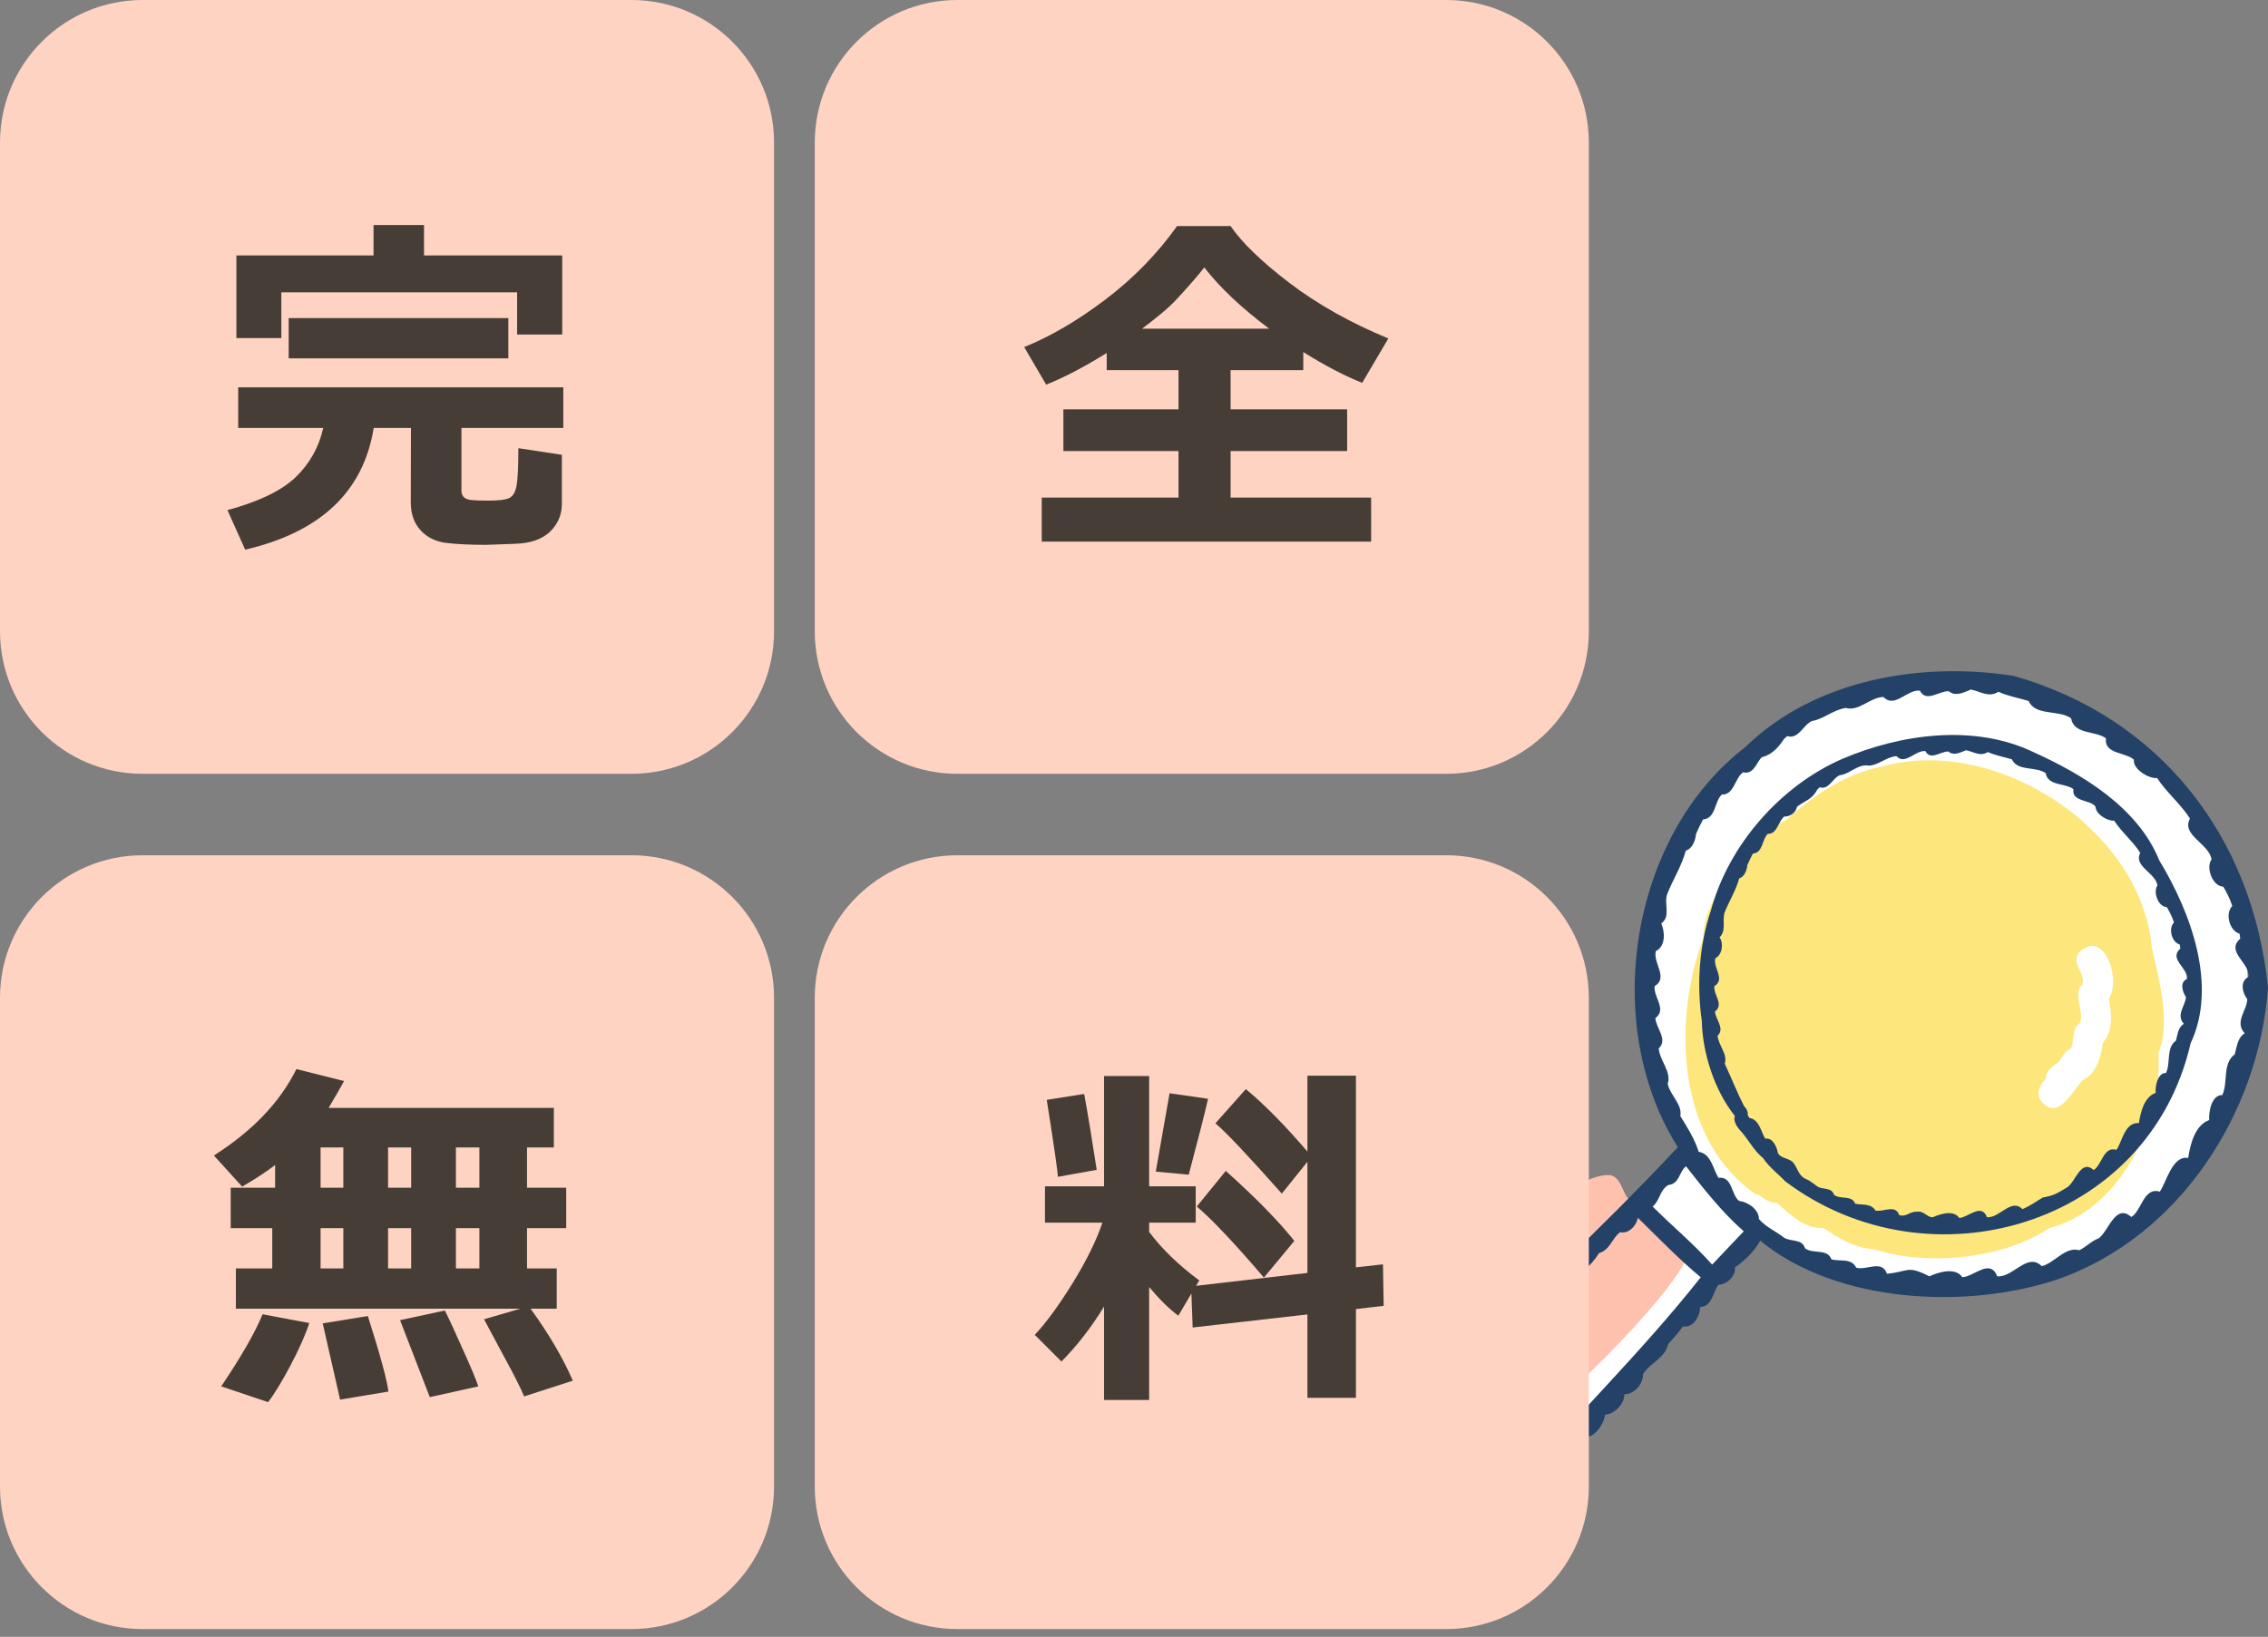
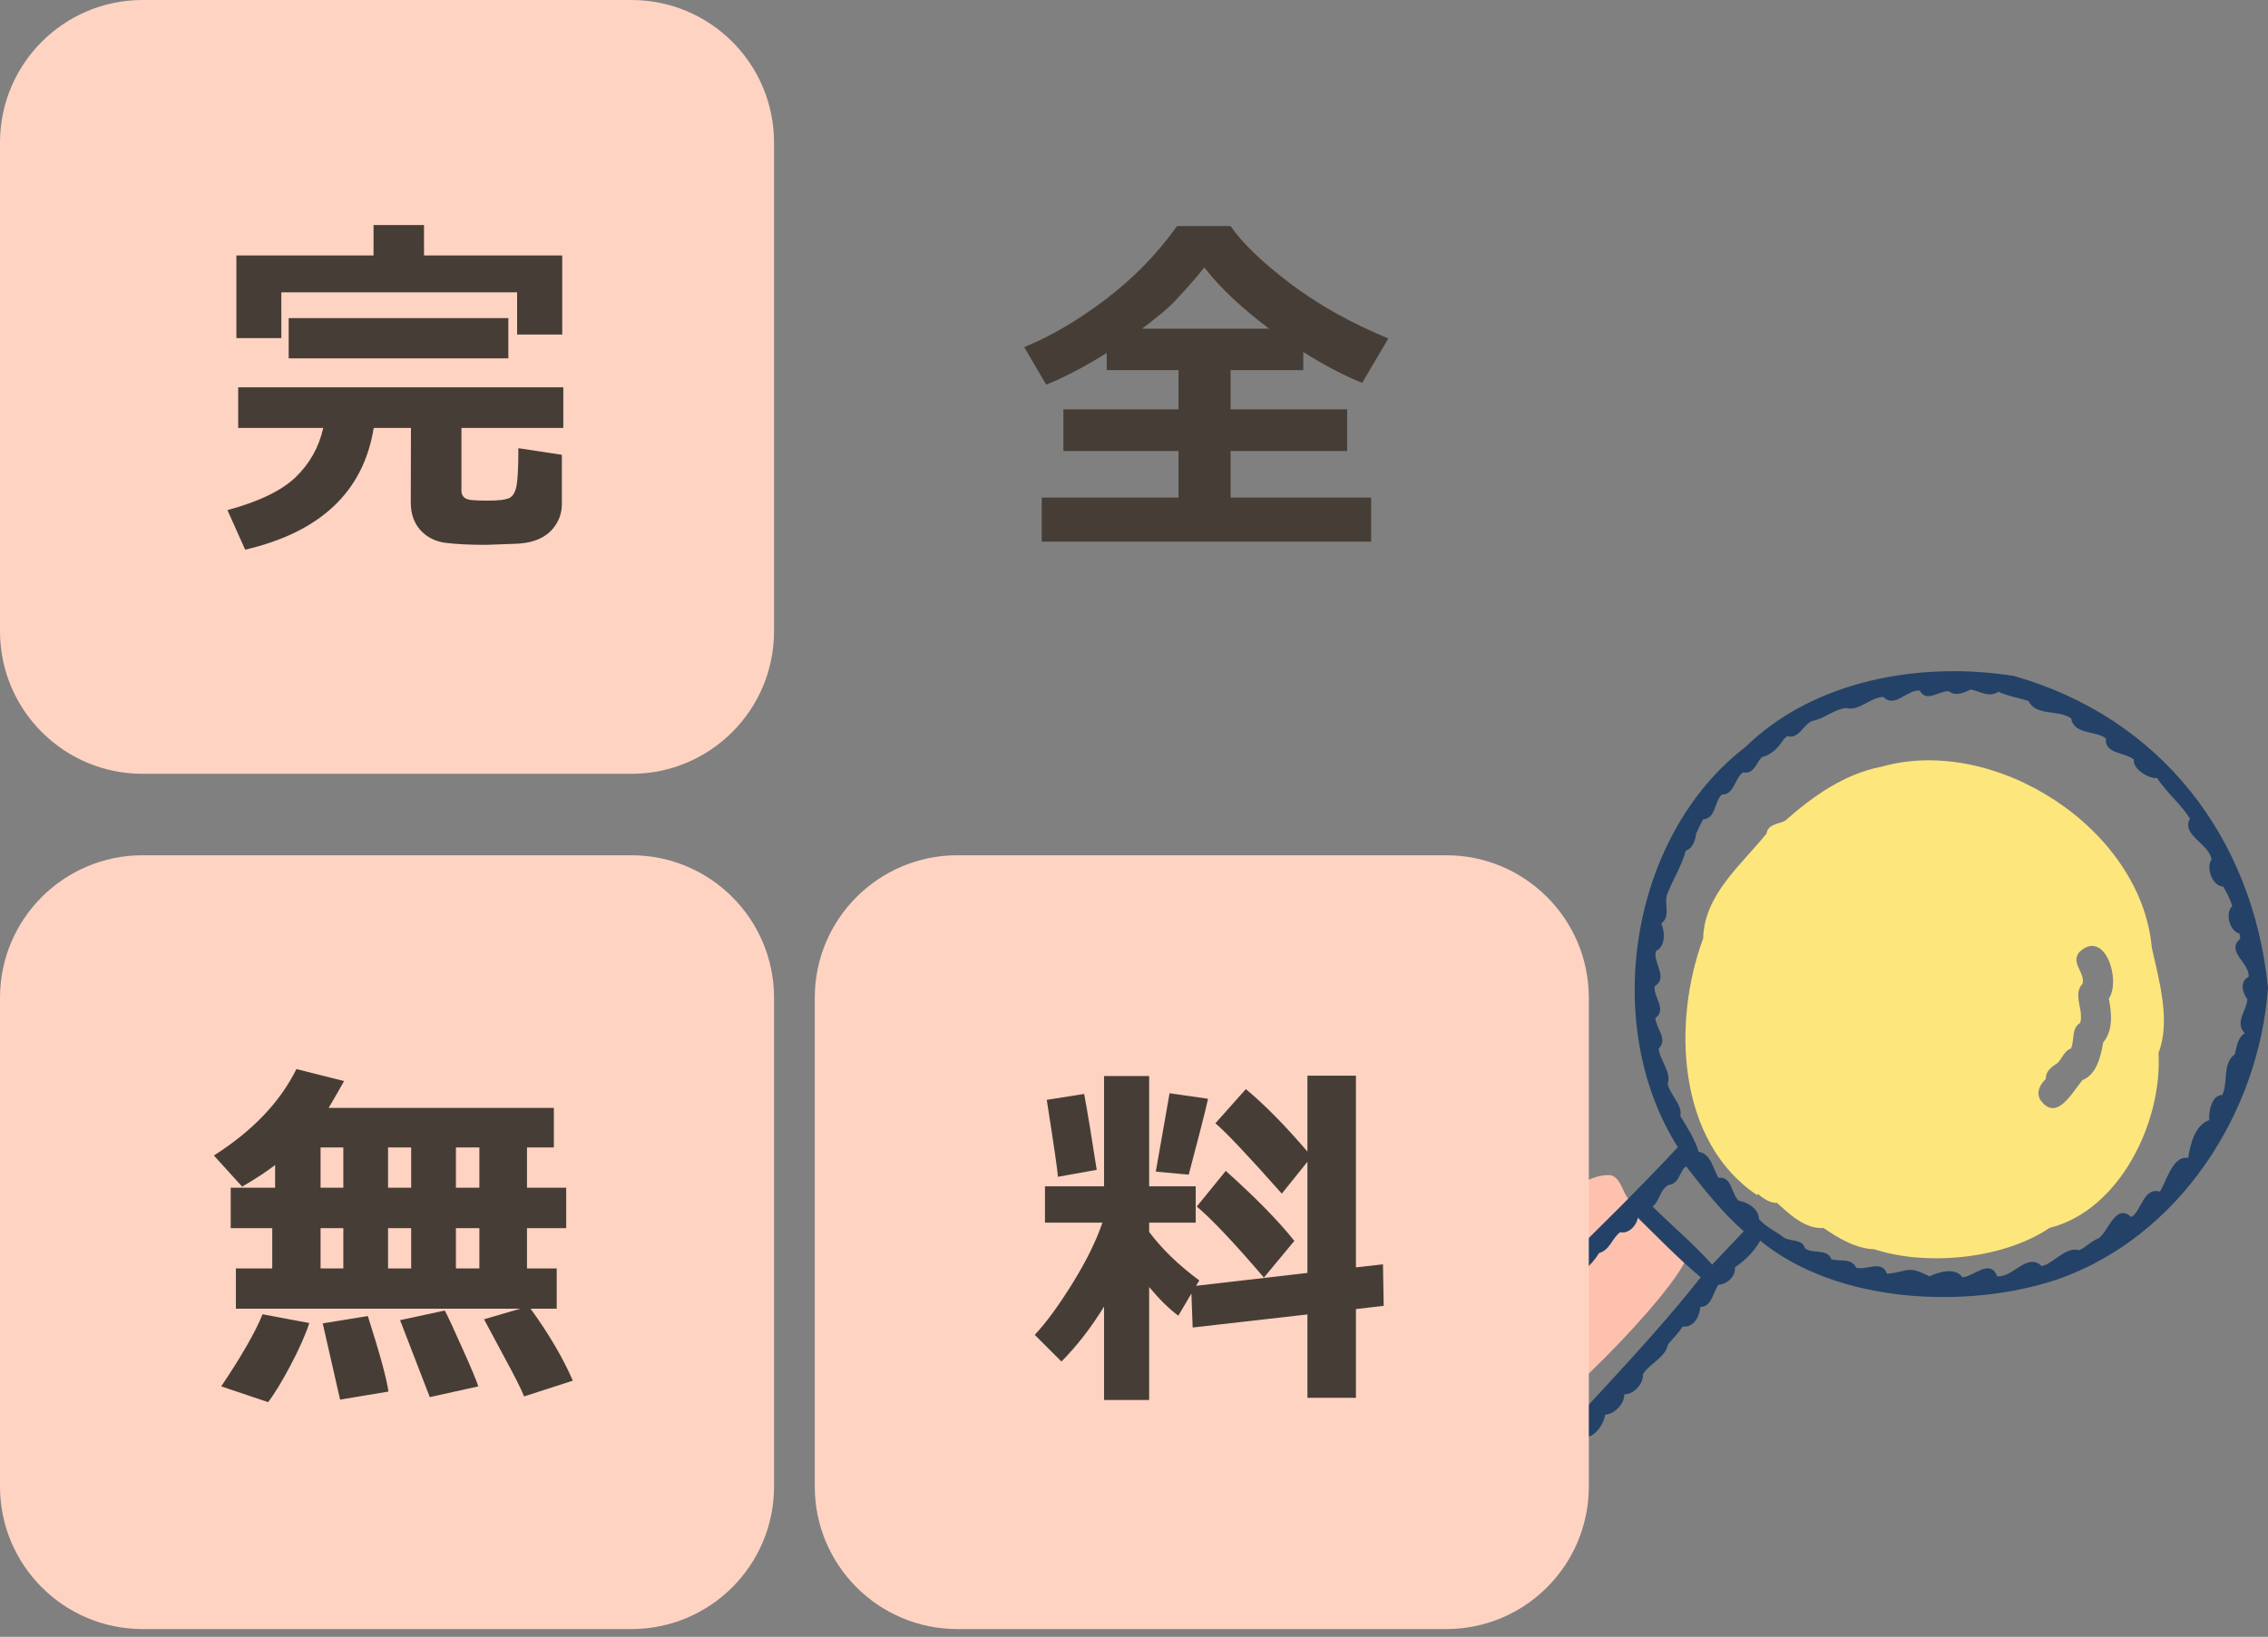
<svg xmlns="http://www.w3.org/2000/svg" width="187" height="135" viewBox="0 0 187 135" fill="none">
  <rect x="0" y="0" width="187" height="135" fill="#808080" stroke="none" />
-   <path d="M185.338 81.474C185.338 95.158 174.245 106.251 160.562 106.251C146.878 106.251 135.785 95.158 135.785 81.474C135.785 67.791 146.878 56.698 160.562 56.698C174.245 56.698 185.338 67.791 185.338 81.474Z" fill="white" />
-   <path d="M124.401 124.331L145.16 100.893L139.133 94.867L116.366 116.965L124.401 124.331Z" fill="white" />
  <path d="M113.679 114.034C117.403 110.587 128.271 96.313 132.87 96.938C133.837 97.316 133.758 98.696 134.6 99.18C136.172 100.1 137.392 101.562 138.907 102.572C138.907 102.572 138.907 102.572 138.909 102.573C141.538 103.175 128.734 116.057 127.216 116.394C123.273 119.39 114.43 133.377 110.256 124.756C106.606 121.294 111.892 117.109 113.68 114.034L113.679 114.034Z" fill="#FEC1AE" />
  <path d="M140.43 77.391C140.502 73.815 143.572 71.332 145.658 68.741C145.753 67.979 146.636 67.968 147.182 67.699C149.443 65.684 152.1 63.804 155.139 63.235C164.508 60.575 176.557 68.359 177.42 78.168C178.026 80.873 178.991 84.228 177.972 86.849C178.303 92.537 174.768 99.83 168.989 101.274C168.989 101.274 168.989 101.274 168.987 101.274C165.071 103.913 158.706 104.41 154.546 103.035C152.993 102.978 151.611 102.134 150.355 101.283C150.355 101.283 150.355 101.283 150.354 101.283C148.826 101.372 147.583 100.177 146.517 99.207C146.517 99.207 146.517 99.207 146.515 99.207C146.009 99.233 145.497 98.937 144.934 98.468C144.934 98.468 144.934 98.468 144.933 98.468C144.917 98.501 144.894 98.535 144.875 98.57C138.277 94.143 137.862 84.306 140.432 77.391L140.43 77.391ZM168.21 90.689C169.561 92.624 170.853 90.072 171.711 89.079C172.884 88.61 173.213 87.109 173.409 85.982C174.246 84.98 174.117 83.565 173.876 82.367C174.911 80.829 173.524 76.518 171.42 78.549C170.73 79.474 171.938 80.188 171.708 81.14C171.089 81.778 171.449 82.703 171.554 83.467C171.552 83.451 171.549 83.435 171.549 83.417C171.554 83.473 171.568 83.526 171.568 83.581C171.567 83.567 171.565 83.55 171.563 83.536C171.563 83.55 171.565 83.567 171.567 83.581C171.565 83.565 171.563 83.55 171.562 83.536C171.581 83.813 171.602 84.094 171.518 84.364C170.761 84.811 171.071 85.781 170.756 86.474C170.209 86.661 170.036 87.286 169.654 87.669C169.18 87.976 168.643 88.359 168.685 88.988C168.226 89.427 167.868 90.043 168.21 90.686L168.21 90.689Z" fill="#FDE67C" />
  <path d="M112.938 121.262C113.618 118.415 116.921 116.852 118.479 114.438C125.016 107.758 132.008 101.404 138.341 94.615C131.944 84.516 134.395 68.92 143.902 61.619C149.608 56.039 158.399 54.545 166.035 55.746C178.125 59.178 185.75 69.031 187 81.468C186.257 91.804 179.688 101.998 169.677 105.508C162.195 108.028 151.433 107.515 145.137 102.327C144.59 103.279 143.873 103.958 143.039 104.535C143.153 105.241 142.371 105.949 141.701 105.96C141.226 106.523 141.2 107.756 140.184 107.798C140.17 108.498 139.663 109.537 138.746 109.4C138.43 109.915 137.946 110.374 137.542 110.863C137.278 112.028 136.043 112.41 135.466 113.337C135.522 114.115 134.691 115.043 133.927 114.991C133.961 115.778 133.097 116.648 132.335 116.683C132.296 117.368 131.454 118.655 130.662 118.492C127.255 121.988 120.825 132.057 115.654 126.279C114.179 125.285 112.375 123.096 112.936 121.258L112.938 121.262ZM148.813 102.94C149.461 103.474 150.664 102.93 151.005 103.866C151.682 104.066 152.647 103.726 153.048 104.556C153.871 104.802 155.17 103.866 155.584 105.052C157.393 104.896 157.208 104.315 159.08 105.267C159.753 104.957 161.209 104.463 161.797 105.341C162.737 105.306 164.087 103.754 164.674 105.265C165.967 105.396 167.165 103.247 168.344 104.428C169.418 104.161 170.288 102.787 171.437 103.115C171.977 102.874 172.462 102.329 173.027 102.141C173.863 101.559 174.412 99.206 175.73 100.372C176.558 99.915 176.74 97.873 178.076 98.284C178.58 97.614 179.109 95.242 180.418 95.509C180.582 94.464 180.934 92.815 182.153 92.378C182.1 91.709 182.341 90.3 183.231 90.315C183.731 89.263 183.219 87.711 184.257 86.962C184.432 86.349 184.486 85.561 185.085 85.227C184.208 84.295 185.274 83.327 185.294 82.407C184.876 81.891 184.662 80.907 185.398 80.574C185.541 79.442 183.477 78.484 184.708 77.427C184.696 77.286 184.681 77.142 184.652 77.004C183.819 76.777 183.443 75.33 184.054 74.725C183.88 74.164 183.613 73.632 183.309 73.129C182.417 73.101 181.856 71.544 182.346 70.879C182.131 69.555 179.823 68.885 180.567 67.511C179.788 66.292 178.623 65.35 177.855 64.166C177.189 64.257 175.822 63.417 175.946 62.66C175.265 62.026 173.472 62.208 173.638 60.899C172.824 60.254 170.986 60.604 170.769 59.249C169.748 58.507 167.834 59.085 167.26 57.814C166.434 57.56 165.557 57.419 164.774 57.054C163.949 57.591 163.213 56.977 162.494 56.873C161.953 57.097 161.236 57.486 160.68 57.009C159.9 56.964 158.814 57.978 158.295 56.962C157.23 56.851 156.22 58.453 155.294 57.485C154.194 57.502 153.265 58.704 152.195 58.39C151.16 58.532 150.373 59.305 149.413 59.463C148.67 59.767 148.305 61.006 147.352 60.711C147.266 60.783 147.184 60.858 147.102 60.936C146.62 61.671 146.086 62.249 145.253 62.457C144.806 62.923 144.584 63.917 143.717 63.698C143.018 64.202 142.987 65.567 141.961 65.535C141.334 66.143 141.482 67.495 140.417 67.587C140.215 67.975 140.014 68.368 139.842 68.775C139.795 69.288 139.55 69.998 138.999 70.155C138.635 71.479 137.947 72.511 137.462 73.746C137.175 74.54 137.785 75.584 136.974 76.162C137.277 76.837 137.352 78.051 136.527 78.443C136.272 79.418 137.587 80.648 136.432 81.33C136.299 82.219 137.47 83.25 136.49 83.963C136.534 84.796 137.55 85.728 136.762 86.476C136.847 87.467 137.838 88.419 137.503 89.383C137.691 90.31 138.737 91.106 138.545 92.047C139.124 92.978 139.734 93.96 140.063 95.001C141.093 95.142 141.249 96.466 141.699 97.146C142.839 96.987 142.73 98.534 143.386 99.045C144.098 99.134 145.029 99.732 145.026 100.542C145.607 101.215 146.4 101.528 147.097 102.078C147.659 102.434 148.585 102.154 148.818 102.942L148.813 102.94ZM143.772 101.554C141.958 99.951 140.499 98.087 139.02 96.197C138.46 96.572 138.486 97.662 137.564 97.73C136.826 98.17 136.887 98.987 136.265 99.511C137.876 101.126 139.66 102.599 141.17 104.302C142.006 103.4 142.826 102.57 143.773 101.555L143.772 101.554ZM114.612 122.759C115.298 122.868 116.059 123.64 115.667 124.351C116.184 124.844 117.464 124.65 117.307 125.813C118.921 125.912 117.926 126.969 119.738 126.499C119.88 126.039 120.433 125.837 120.859 126.009C121.586 125.623 121.711 124.233 122.766 124.589C123.025 123.947 123.469 122.863 124.424 123.188C129.434 117.249 135.287 111.611 140.229 105.346C138.41 103.834 136.736 102.097 135.045 100.438C134.937 101.07 134.297 101.789 133.591 101.626C132.915 102.105 132.742 103.115 131.84 103.349C131.114 104.555 130.268 104.97 129.305 105.86C128.274 106.927 127.525 107.994 126.237 108.737C126.452 109.456 125.478 110.411 124.761 110.272C124.346 110.738 124.23 111.671 123.41 111.774C123.244 111.938 123.085 112.082 122.919 112.248C122.974 113.153 121.94 113.361 121.417 113.797C121.047 114.273 120.774 115.128 120.005 115.221C119.663 116.095 118.695 116.431 118.129 117.23C117.839 118.389 116.364 118.38 115.898 119.375C116.236 120.289 115.203 120.601 114.674 120.924C114.862 121.366 114.665 121.678 114.367 121.94C114.473 122.204 114.47 122.506 114.615 122.76L114.612 122.759Z" fill="#244267" />
-   <path d="M145.368 95.516C144.556 94.865 144.137 93.905 143.424 93.175C143.18 92.886 142.889 92.403 143.045 92.044C141.363 89.938 140.377 86.87 140.317 84.215C139.894 81.225 140.089 77.999 141.057 75.127C142.504 69.685 146.856 64.769 151.92 62.582C156.748 60.52 162.778 59.708 167.615 62.011C171.708 63.856 176.275 66.596 178.036 70.963C180.63 75.236 182.872 81.27 180.617 86.056C177.151 101.147 159.041 106.355 147.202 97.435C147.203 97.435 147.202 97.435 147.203 97.435C146.586 96.796 145.867 96.264 145.367 95.516L145.368 95.516ZM146.592 95.103C146.888 95.615 147.567 95.463 147.93 95.984C148.228 96.441 148.35 96.999 148.884 97.236C149.234 97.367 149.541 97.633 149.842 97.853C150.289 98.136 151.027 97.911 151.214 98.538C151.727 98.966 152.685 98.533 152.959 99.276C153.551 99.406 154.255 99.226 154.631 99.836C155.271 99.998 156.275 99.292 156.598 100.22C157.18 100.394 157.429 99.924 158.045 99.934C158.68 99.85 158.883 100.434 159.38 100.391C159.917 100.143 161.073 99.751 161.543 100.452C162.289 100.418 163.359 99.191 163.831 100.391C164.865 100.482 165.833 98.786 166.752 99.725C167.361 99.481 167.874 99.09 168.435 98.765C169.309 98.622 169.704 98.384 170.473 97.903C171.14 97.446 171.574 95.571 172.625 96.497C173.29 96.128 173.437 94.503 174.492 94.835C174.955 94.297 175.138 92.535 176.354 92.628C176.486 91.799 176.764 90.486 177.735 90.136C177.69 89.61 177.885 88.479 178.592 88.495C178.99 87.64 178.583 86.424 179.408 85.829C179.549 85.343 179.581 84.71 180.069 84.445C179.384 83.721 180.192 82.947 180.233 82.235C179.946 81.801 179.697 81.026 180.315 80.739C180.435 79.832 178.785 79.107 179.768 78.237C179.758 78.123 179.745 78.01 179.721 77.898C179.06 77.719 178.761 76.568 179.247 76.085C179.109 75.638 178.896 75.217 178.653 74.815C177.941 74.793 177.5 73.556 177.886 73.025C177.718 71.972 175.884 71.444 176.471 70.346C175.852 69.373 174.926 68.629 174.315 67.684C173.811 67.747 172.797 67.163 172.79 66.562C172.433 65.924 170.774 66.173 170.959 65.086C170.293 64.571 168.825 64.827 168.677 63.772C167.861 63.179 166.34 63.643 165.885 62.627C165.224 62.428 164.531 62.31 163.904 62.027C163.246 62.444 162.665 61.96 162.091 61.879C161.664 62.051 161.098 62.368 160.649 61.985C160.027 61.948 159.163 62.759 158.75 61.948C157.915 61.857 157.09 63.137 156.365 62.365C155.532 62.421 154.879 63.13 154.067 63.146C153.2 62.982 152.492 63.862 151.684 63.939C151.093 64.179 150.802 65.166 150.045 64.931C149.977 64.989 149.911 65.05 149.847 65.11C149.394 65.966 148.818 66.035 148.163 66.54C148.062 67.057 147.58 67.36 147.104 67.348C146.597 67.775 146.541 68.797 145.756 68.772C145.257 69.252 145.376 70.33 144.527 70.402C144.368 70.713 144.207 71.025 144.072 71.348C144.035 71.756 143.839 72.318 143.402 72.443C143.109 73.49 142.559 74.328 142.178 75.305C142.004 76 142.342 76.759 141.781 77.311C142.13 77.796 141.998 78.766 141.432 79.033C141.227 79.815 142.278 80.772 141.356 81.331C141.253 82.04 142.181 82.852 141.403 83.423C141.437 84.084 142.249 84.824 141.618 85.424C141.687 86.217 142.475 86.964 142.208 87.736C142.799 88.976 143.21 90.092 143.834 91.284L143.837 91.284C144.022 91.424 144.14 91.736 144.106 92.003C144.157 92.064 144.209 92.131 144.249 92.21C145.069 92.323 145.196 93.374 145.55 93.918C146.164 93.794 146.502 94.597 146.592 95.094L146.592 95.103Z" fill="#244267" />
  <path d="M0 11.756C0 5.264 5.264 0 11.756 0H52.064C58.557 0 63.821 5.264 63.821 11.756V52.064C63.821 58.557 58.557 63.821 52.064 63.821H11.756C5.264 63.821 0 58.557 0 52.064V11.756Z" fill="#FFD3C2" />
-   <path d="M67.179 11.756C67.179 5.264 72.443 0 78.936 0H119.244C125.736 0 131 5.264 131 11.756V52.064C131 58.557 125.736 63.821 119.244 63.821H78.936C72.443 63.821 67.179 58.557 67.179 52.064V11.756Z" fill="#FFD3C2" />
  <path d="M0 82.295C0 75.802 5.264 70.539 11.756 70.539H52.064C58.557 70.539 63.821 75.802 63.821 82.295V122.603C63.821 129.096 58.557 134.359 52.064 134.359H11.756C5.264 134.359 0 129.096 0 122.603V82.295Z" fill="#FFD3C2" />
  <path d="M67.179 82.295C67.179 75.802 72.443 70.539 78.936 70.539H119.244C125.736 70.539 131 75.802 131 82.295V122.603C131 129.096 125.736 134.359 119.244 134.359H78.936C72.443 134.359 67.179 129.096 67.179 122.603V82.295Z" fill="#FFD3C2" />
-   <path d="M91.03 107.761C89.977 109.483 88.806 110.994 87.517 112.293L85.317 110.093C86.252 109.099 87.29 107.682 88.432 105.842C89.573 103.992 90.395 102.324 90.897 100.838H86.159V97.842H91.03V88.749H94.75V97.842H98.588V100.838H94.75V101.606C95.803 103.013 97.18 104.346 98.883 105.606L98.617 106.049L107.799 104.986V95.819L105.688 98.447C102.913 95.317 101.087 93.384 100.211 92.646L102.721 89.826C104.246 91.086 105.939 92.803 107.799 94.978V88.719H111.799V104.528L114.028 104.277L114.087 107.702L111.799 107.968V115.289H107.799V108.411L98.337 109.488L98.233 106.684L97.156 108.514C96.408 107.963 95.606 107.176 94.75 106.152V115.466H91.03V107.761ZM99.606 90.623C99.35 91.765 98.819 93.851 98.012 96.882L95.296 96.631L96.433 90.166L99.606 90.623ZM90.425 96.484L87.222 97.059C87.222 96.705 86.916 94.589 86.306 90.712L89.391 90.225C89.677 91.76 90.021 93.846 90.425 96.484ZM106.721 102.344L104.212 105.37C101.751 102.496 99.906 100.543 98.676 99.51L101.067 96.572C103.547 98.796 105.432 100.72 106.721 102.344Z" fill="#463E36" />
+   <path d="M91.03 107.761C89.977 109.483 88.806 110.994 87.517 112.293L85.317 110.093C86.252 109.099 87.29 107.682 88.432 105.842C89.573 103.992 90.395 102.324 90.897 100.838H86.159V97.842H91.03V88.749H94.75V97.842H98.588V100.838H94.75V101.606C95.803 103.013 97.18 104.346 98.883 105.606L98.617 106.049L107.799 104.986V95.819L105.688 98.447C102.913 95.317 101.087 93.384 100.211 92.646L102.721 89.826C104.246 91.086 105.939 92.803 107.799 94.978V88.719H111.799V104.528L114.028 104.277L114.087 107.702L111.799 107.968V115.289H107.799V108.411L98.337 109.488L98.233 106.684L97.156 108.514C96.408 107.963 95.606 107.176 94.75 106.152V115.466H91.03V107.761M99.606 90.623C99.35 91.765 98.819 93.851 98.012 96.882L95.296 96.631L96.433 90.166L99.606 90.623ZM90.425 96.484L87.222 97.059C87.222 96.705 86.916 94.589 86.306 90.712L89.391 90.225C89.677 91.76 90.021 93.846 90.425 96.484ZM106.721 102.344L104.212 105.37C101.751 102.496 99.906 100.543 98.676 99.51L101.067 96.572C103.547 98.796 105.432 100.72 106.721 102.344Z" fill="#463E36" />
  <path d="M47.231 113.872L43.216 115.171C42.94 114.502 42.389 113.409 41.562 111.894L39.909 108.809L42.891 107.938H19.45V104.617H22.447V101.295H19.022V97.96H22.683V96.085C22.014 96.606 21.108 97.202 19.967 97.871L17.635 95.302C20.823 93.275 23.091 90.899 24.439 88.173L28.366 89.162C28.09 89.674 27.667 90.412 27.096 91.376H45.666V94.638H43.452V97.96H46.684V101.295H43.452V104.617H45.902V107.938H43.747C45.253 110.014 46.414 111.992 47.231 113.872ZM37.592 97.96H39.525V94.638H37.592V97.96ZM31.997 94.638V97.96H33.901V94.638H31.997ZM26.432 94.638V97.96H28.307V94.638H26.432ZM37.592 104.617H39.525V101.295H37.592V104.617ZM31.997 104.617H33.901V101.295H31.997V104.617ZM26.432 101.295V104.617H28.307V101.295H26.432ZM39.437 114.344L35.437 115.23L32.986 108.883L36.676 108.086C36.981 108.676 37.474 109.739 38.153 111.274C38.841 112.799 39.27 113.823 39.437 114.344ZM25.502 109.119C25.197 110.064 24.691 111.21 23.982 112.558C23.273 113.906 22.648 114.935 22.107 115.643L18.24 114.344C19.913 111.855 21.049 109.872 21.65 108.396L25.502 109.119ZM32.027 114.772L28.041 115.437L26.609 109.148L30.329 108.543C31.343 111.732 31.909 113.808 32.027 114.772Z" fill="#463E36" />
  <path d="M113.052 44.67H85.892V41.039H97.169V37.201H87.678V33.762H97.169V30.529H91.25V29.112C89.459 30.234 87.796 31.105 86.261 31.725L84.445 28.625C86.6 27.759 88.829 26.455 91.132 24.713C93.444 22.962 95.418 20.939 97.051 18.646H101.465C102.4 20.014 104.013 21.574 106.306 23.326C108.599 25.077 111.32 26.608 114.469 27.916L112.314 31.577C110.838 30.987 109.219 30.14 107.458 29.038V30.529H101.465V33.762H111.074V37.201H101.465V41.039H113.052V44.67ZM94.173 27.105H104.638C102.355 25.392 100.574 23.709 99.295 22.056C99.039 22.391 98.704 22.794 98.291 23.267C97.878 23.739 97.474 24.187 97.081 24.61C96.697 25.033 96.234 25.466 95.693 25.909C95.152 26.352 94.645 26.75 94.173 27.105Z" fill="#463E36" />
  <path d="M46.357 27.592H42.637V24.108H23.197V27.887H19.491V21.067H30.799V18.558H34.961V21.067H46.357V27.592ZM41.914 29.555H23.802V26.234H41.914V29.555ZM30.813 35.297C29.967 40.542 26.434 43.888 20.215 45.335L18.753 42.073C21.341 41.374 23.216 40.468 24.377 39.356C25.539 38.235 26.296 36.882 26.651 35.297H19.639V31.946H46.445V35.297H38.046V40.493C38.046 40.69 38.11 40.857 38.238 40.995C38.366 41.133 38.587 41.216 38.902 41.246C39.217 41.276 39.67 41.29 40.26 41.29C41.126 41.29 41.707 41.216 42.002 41.069C42.297 40.921 42.494 40.582 42.593 40.05C42.691 39.509 42.74 38.481 42.74 36.965L46.327 37.511V41.556C46.327 42.186 46.165 42.752 45.84 43.254C45.525 43.755 45.092 44.139 44.541 44.405C44 44.67 43.326 44.818 42.519 44.848L40.098 44.936C38.73 44.936 37.618 44.882 36.762 44.774C35.906 44.666 35.207 44.316 34.666 43.726C34.135 43.135 33.869 42.373 33.869 41.438L33.884 35.297H30.813Z" fill="#463E36" />
</svg>